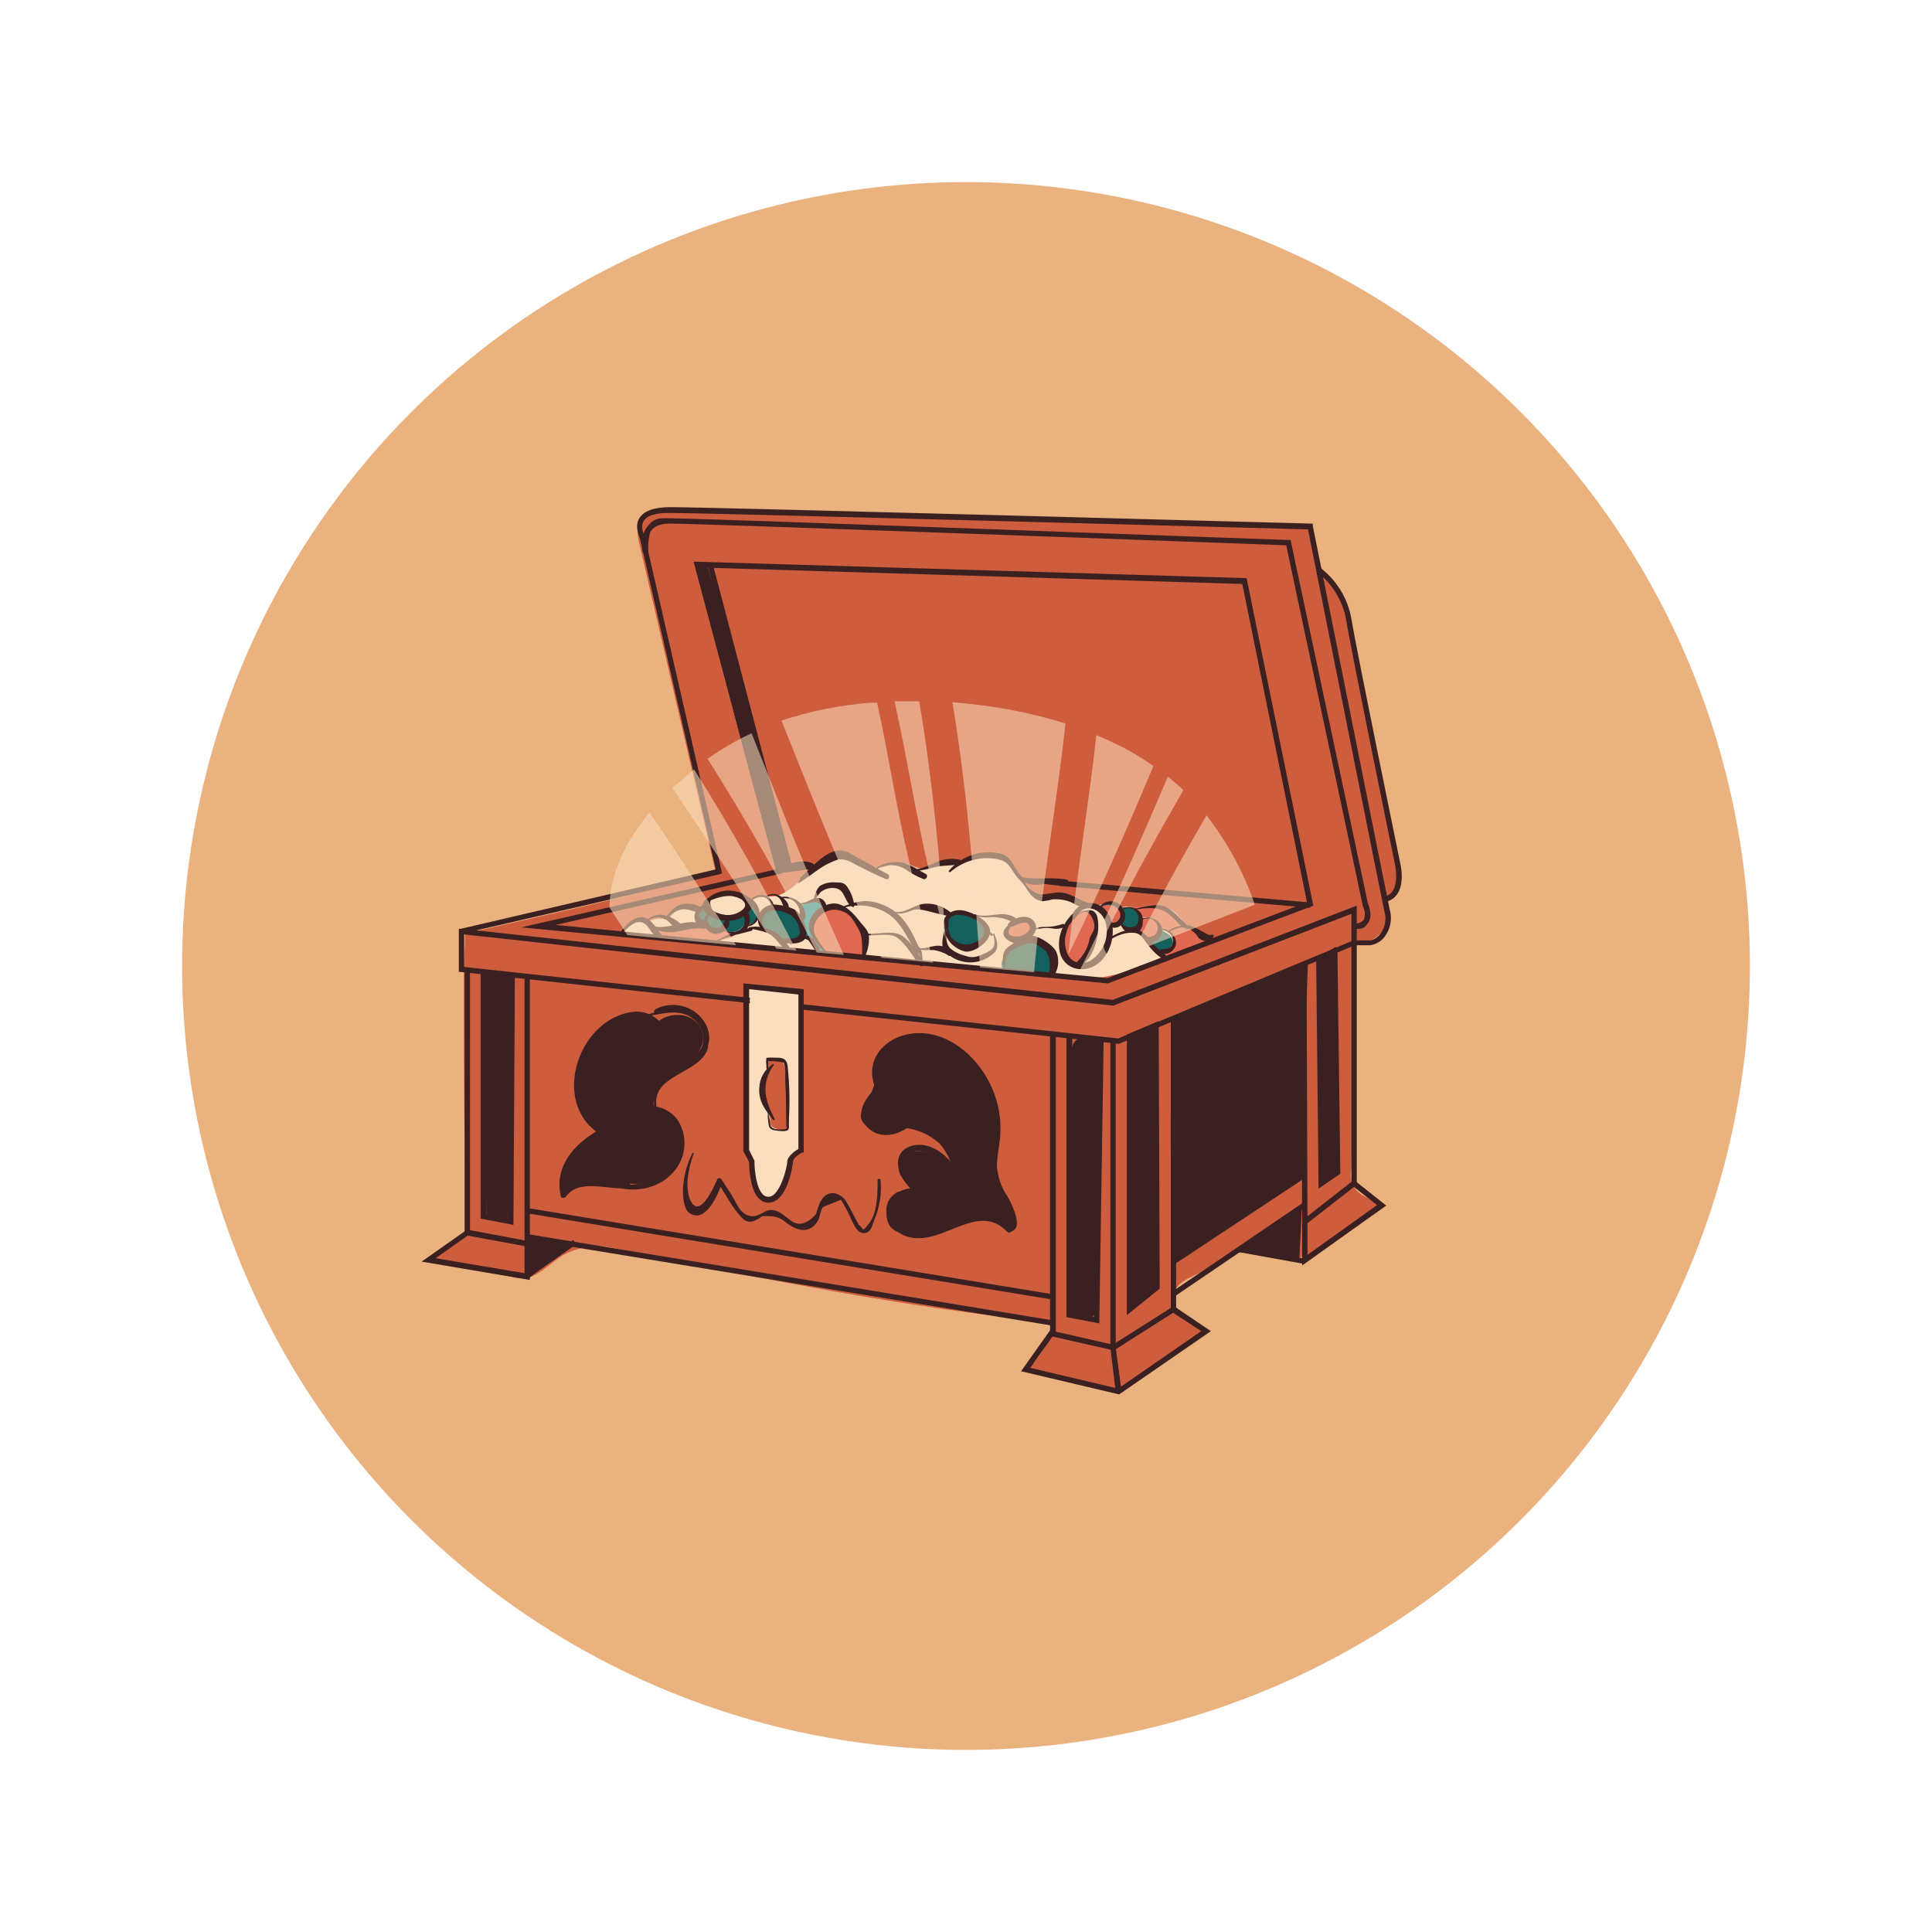
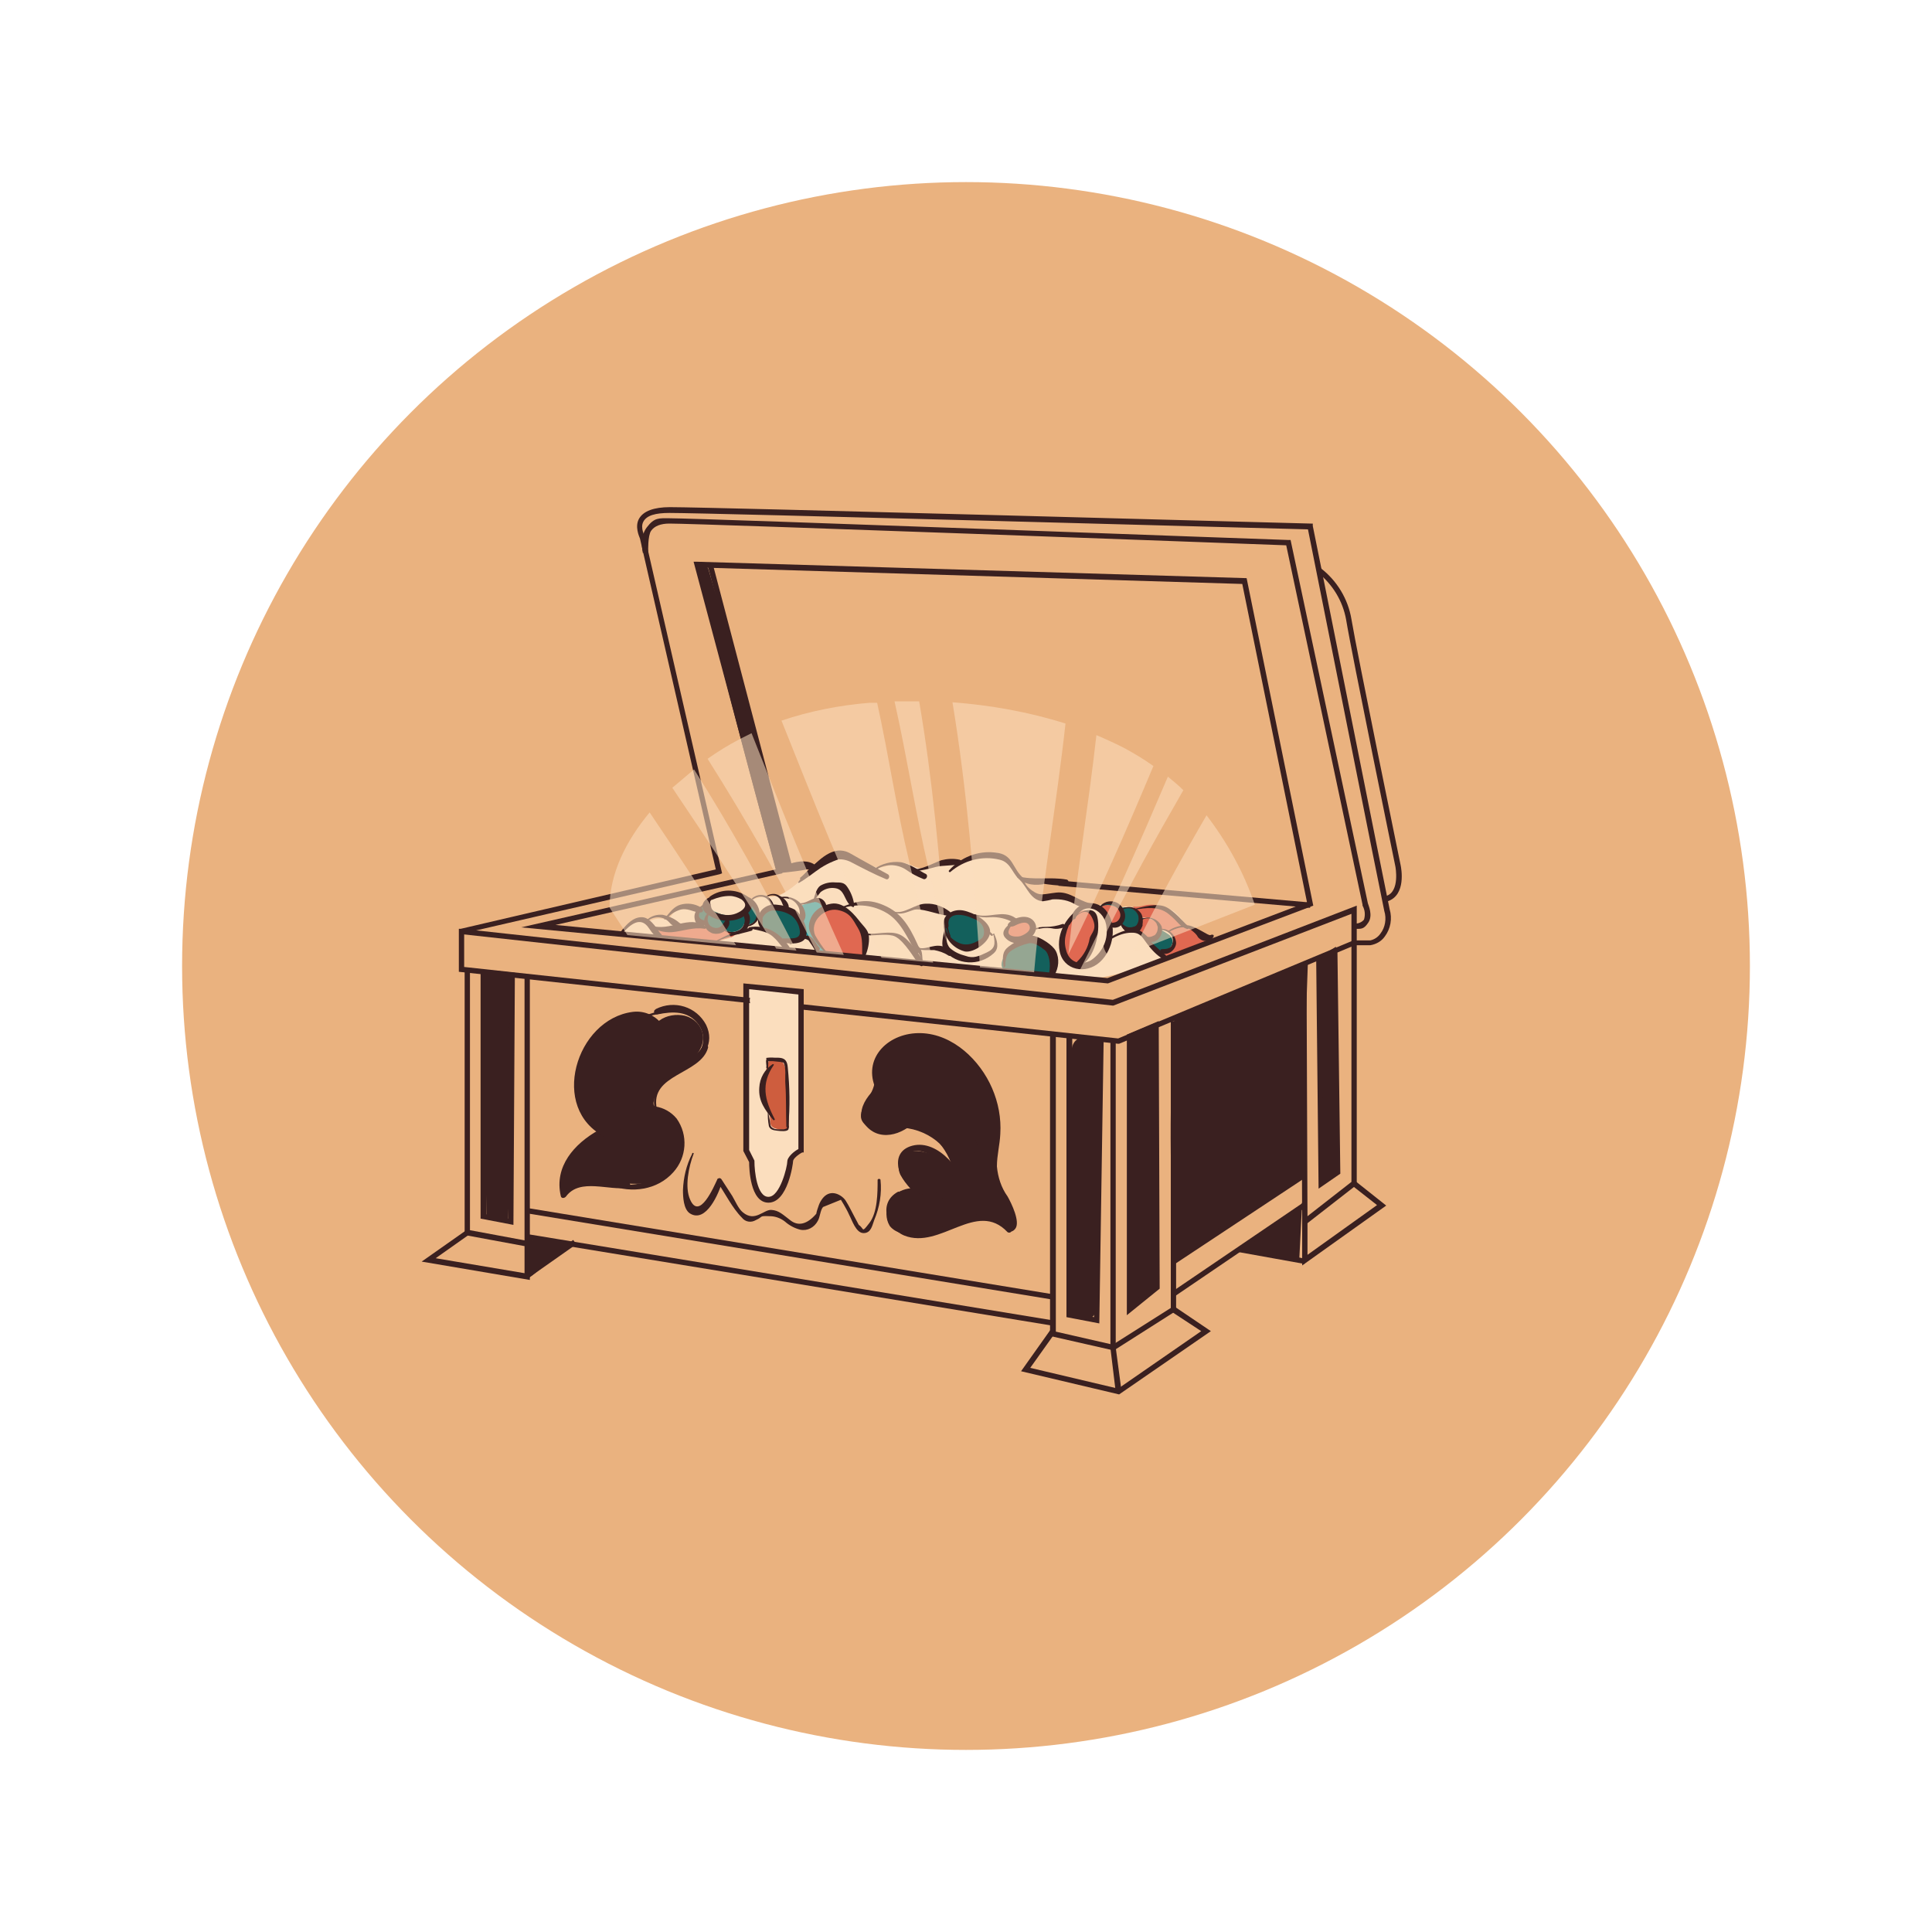
<svg xmlns="http://www.w3.org/2000/svg" id="Слой_1" x="0px" y="0px" viewBox="0 0 400 400" style="enable-background:new 0 0 400 400;" xml:space="preserve">
  <style type="text/css"> .st0{fill:#EAB27F;} .st1{fill:#CE5D3E;} .st2{fill:#3A2020;} .st3{fill:#FBDEBE;} .st4{fill:#E06851;} .st5{fill:#13605C;} .st6{fill:#0095A3;} .st7{opacity:0.56;fill:#FBDEBE;enable-background:new ;} </style>
  <title>КЛАД</title>
  <circle class="st0" cx="200" cy="200" r="162.3" />
-   <path class="st1" d="M217.9,273.8c-0.5,3.8-2.4,7.3-5.4,9.7c5.7,1.7,11.5,3,17.3,4c0.9,0.2,1.7,0.2,2.6,0c0.7-0.2,1.3-0.5,1.9-1 L249,276c-1.8-2.8-6.2-4.2-6-7.4s3.2-3.9,5.6-5.2s4.6-3.4,7.3-4s8.3,1.7,12.5,1.1c2.6-0.4,4.8-1.9,7-3.3s6.8-4.4,10.3-6.7 c-0.5-2.1-3.4-2.4-4.9-4.1s-1.1-3.1-1-4.7c0.3-15.5,0.2-31.2,0.5-46.7c2.3,0.5,4.7-0.5,6-2.4c1.3-1.9,1.2-4.4-0.1-6.2 c1.6-0.3,2.8-1.6,3.1-3.2c0.2-1.6,0.2-3.2-0.2-4.7c-3.3-17.4-6.9-34.7-10.6-52c-0.3-2.3-1.2-4.5-2.5-6.4c-1-1.2-2.3-2.1-3.1-3.4 s-0.8-5.8-2.7-7.9l-130-3.5c-3-0.1-6.8,0.3-7.9,3.1c-0.4,1.4-0.3,2.9,0.1,4.3l15.8,68c-17,4.8-34.7,8.6-51.9,12.6 c0,3-0.3,5.9-0.3,8.9v3.6c0,15.9,0.1,31.8,0.6,47.7c0.1,0.7-0.1,1.4-0.3,2.1c-0.4,0.5-0.9,0.9-1.5,1.2l-6.1,3.7l17.5,3.9 c1,0.3,2.1,0.3,3.1,0.2c2.6-0.8,5.1-3.4,7.4-4.8c3.2-1.7,6.9-2.2,10.4-1.4C157.3,264.7,187.2,270.7,217.9,273.8z" />
  <path class="st2" d="M116.5,245.7c0.1-2.4,0.9-4.6,2.2-6.6c1.4-1.9,3.1-3.5,5.1-4.8c-2.5-2.9-3.7-6.6-3.4-10.4 c0.1-3.9,1.8-7.7,4.6-10.4c2.6-2.5,6.7-4,9.8-2.2c0.3,0.2,0.6,0.3,0.9,0.4l0.8-0.4c1.5-1.1,3.5-1.4,5.3-1c1.9,0.5,3.3,1.9,3.7,3.8 c0.4,2-0.8,4-2.3,5.4s-3.3,2.4-4.8,3.7c-1.7,1.2-2.8,3-3.1,5.1c0,0.3,0,0.5,0.2,0.7c0.1,0.3,0.5,0.4,0.8,0.6 c4.1,1.9,5.8,6.7,3.9,10.8c-0.9,1.8-2.3,3.2-4.2,4c-3.3,1.3-7,0.4-10.5,0.4c-3.1,0-6.2,0.6-9.1,1.9l0.5-3.6" />
  <path class="st2" d="M179.9,233.4c1.4,0.8,3.1,0.3,4.7,0.1c6.1-0.6,11.8,3.1,13.5,9c-1.6-1.8-3.7-3.1-6-3.8c-2-0.6-4.4-0.7-5.6,1 c-0.6,1.1-0.6,2.4-0.1,3.5c0.6,1.1,1.3,2,2.1,2.9c-1.7,0.4-3.2,1.4-4.2,2.8c-1,1.5-1,3.4-0.1,4.9c1.3,1.7,3.8,1.9,5.9,1.7 c3.2-0.3,6.3-1.1,9.2-2.3c1.4-0.8,3.1-1.3,4.7-1.4c2.2,0,4.2,1.5,5.9,2.8c0.8-1.7,0.1-3.9-1-5.5c-1.2-1.5-2.2-3.2-3-5 c-0.6-1.8-0.4-4.4-0.1-6.6c0.4-3.3,0.3-6.6-0.3-9.9c-0.7-3.2-2.3-6.2-4.5-8.6c-1.7-1.9-3.8-3.2-6.2-3.9c-2.1-0.4-4.3-0.4-6.4,0.1 c-1.8,0.2-3.5,0.8-5,1.8c-3,2.4-1.5,5.5-2.7,8.5S176.3,231.3,179.9,233.4z" />
  <path class="st2" d="M160.7,180.1c-5.8-20.9-11.3-42-16.4-63.1c0.8-0.2,1.7,0,2.3,0.6c6.1,20.6,11.9,41.4,17.2,62.3L160.7,180.1z" />
  <path class="st2" d="M243.3,260.5c-1.2-16.4-1.2-32.9-0.2-49.4c9.3-3.5,18.7-8.1,27.7-12.3c-0.5,14.5-1.2,29.7-0.6,44.2" />
  <path class="st3" d="M163.9,178.9c1.8,0.3,3.6,0.2,5.4-0.1c1.6-0.5,3.1-1.4,4.8-1.5c1.5,0,3,0.4,4.3,1.1c1.1,0.7,2.3,1.1,3.6,1.2 c1.6,0,3.1-1.1,4.7-1s2.6,1.1,4,1.2s2.7-1,4.1-1.3c1-0.1,2-0.2,3-0.1c2.9-0.2,5.7-2.3,8.6-1.9c0.6,0.1,1.1,0.3,1.6,0.7 c0.3,0.4,0.6,0.8,0.8,1.3c1.3,2.6,3.1,4.9,5.3,6.8c0.3,0.3,0.6,0.6,1,0.7c0.5,0.1,0.9,0.2,1.4,0.1c1.8-0.2,3.6-0.1,5.4,0.3 c1.3,0.5,2.6,1.3,4,1.3s3-1,4.5-0.7c0.6,0.1,1.2,0.5,1.5,1c0.9-0.4,2-0.4,2.9-0.1l0.8,0.3c0.5,0,1.1,0,1.6-0.2 c2.3-0.6,5-0.4,6.6,1.4c0.6,0.6,1.1,1.2,1.5,1.9c0.6,0.6,1.4,1.2,2.2,1.5l3.7,1.9l-0.5-0.4l-13.8,5.4c-2.7,1.2-5.6,2.1-8.5,2.6 c-3,0.3-6,0.2-9-0.3c-20.9-2.1-41.8-4.3-62.8-6.3c-10-1-20-2-30-2.8c0.8,0.3,1.7,0.3,2.5-0.2c0.7-0.6,1.4-1.1,2.2-1.6 c0.9-0.5,2-0.6,3-0.1H134c1.3-0.9,3-1.1,4.5-0.4c0.4-1.4,1.6-2.4,3-2.4c0.8,0.2,1.5,0.2,2.3,0c0.4,0.3,1,0.2,1.4-0.1 c0.5-0.3,0.9-0.7,1.3-1.2c2.6-2.2,6.3-2.3,9-0.3c1.3-1.2,3.4-0.8,5.2-1.1s5-2.9,6.8-5.1c0.2-0.1,0.3-0.3,0.3-0.5 c0-0.3-0.4-0.4-0.7-0.5C166.1,179,165,178.8,163.9,178.9z" />
  <path class="st4" d="M235.5,188.5l0.6,1.3l0.3,0.2h0.4c0.7-0.1,1.4,0,2,0.2c0.6,0.3,1.1,0.9,1.2,1.6c0,0.2,0,0.3,0.1,0.5h0.5 c1.2,0.2,2.2,1.2,2.5,2.4c0,0.3,0,0.6-0.1,0.9c-0.3,0.6-0.9,0.9-1.5,1.1c-0.2,0.1-0.5,0.2-0.6,0.4c-0.2,0.2-0.2,0.5-0.1,0.7 c0.3,0.2,0.7,0.3,1,0.1l6.5-2.1c1-0.3,2-0.8,2.9-1.3c-1.5-0.2-2.9-0.9-4-1.9c-0.5-0.5-1-0.9-1.5-1.2l-1-0.4c-0.6-0.4-1.2-1-1.6-1.6 c-1.6-1.7-4-2.5-6.3-1.9c-0.7,0.2-1.5,0.3-2.2,0.2c0.4,0.7,0.9,1.3,1.5,1.8" />
  <path class="st4" d="M145.8,194.9l-8.4-0.9h-0.6c-0.6-0.3-0.7-1.1-1.1-1.6c1.5,0.5,3.1,0.5,4.6,0.1c1.5-0.4,3.1-0.7,4.7-0.8 c0.4,0,0.8,0.1,1.2,0.3l0.7,0.5c0.8,0.4,1.8,0.4,2.6,0.1h0.6l0.5,0.3c0.5,0.3,1.2,0.5,1.8,0.4c-0.7,1-2.3,1-3.5,1.5 c-0.4,0.3-0.8,0.5-1.3,0.6C146.8,195.3,146.7,195,145.8,194.9z" />
  <path class="st5" d="M198,195.4c0.6,0.3,1.2,0.4,1.8,0.5c0.5,0.1,1,0.2,1.5,0.1c0.8-0.3,1.5-0.8,2-1.4c0.5-0.4,0.8-1,0.9-1.6 c0.2-0.6,0-1.3-0.4-1.8c-1.3-1.9-5.1-3.1-7.1-1.6S196.1,194.5,198,195.4z" />
  <path class="st5" d="M157.6,189.6c0.3-0.8,1-1.4,1.8-1.7c1.2-0.4,2.6,0.2,3.8,0.8c0.7,0.3,1.3,0.8,1.8,1.3c0.5,0.6,0.9,1.2,1.2,1.9 c0.1,0.3,0.2,0.5,0.2,0.8c0,0.2-0.2,0.4-0.3,0.6c-1.2,1.5-3.3,1.9-5,0.9l-1.4-1.1c-0.5-0.4-1.1-0.4-1.6-0.8 C157.5,191.6,157.3,190.5,157.6,189.6z" />
  <path class="st5" d="M209.1,196.4c1.1-1.1,2.6-1.7,4.1-1.8c0.7,0,1.3,0,2,0.2c1.3,0.3,2.3,1.2,2.9,2.4c0.5,1.2,0.6,2.5,0.3,3.8 c-0.1,0.2-0.1,0.4-0.2,0.5l-0.5,0.2c-2.9,0.9-6,0.2-8.9-0.5S208.1,197.4,209.1,196.4z" />
  <path class="st5" d="M231.8,188.1c1.7-0.7,3.6,0.1,4.3,1.8c0,0,0,0,0,0c0,0.1,0,0.1,0.1,0.2c0.9-0.1,1.7,0.1,2.5,0.4 c0.8,0.3,1.3,1.1,1.4,1.9c0.7,0.3,1.3,0.7,1.9,1.1c0.6,0.4,0.9,1.2,0.7,1.9c-0.4,1.2-1.6,1.8-2.8,1.4c0,0,0,0,0,0l0,0 c-1.1-0.5-2-1.2-2.8-2.1c-0.7-1-1.7-1.7-2.8-2.1c-0.6-0.2-1.3-0.2-1.7-0.7s-0.2-0.4-0.4-0.5s-1.5,0.4-2.1,0 c-0.2-0.1-0.4-0.3-0.4-0.6c-0.4-0.8-2-3.1-1-3.8S231.3,187.3,231.8,188.1z" />
  <path class="st4" d="M178.5,198.2c0.8-1.8,0.9-3.9,0.2-5.8c-0.8-1.8-2.3-3.3-4.2-4c-0.7-0.2-1.4-0.4-2.1-0.3c-0.7,0-1.4,0.2-2.1,0.5 c-0.7,0.3-1.4,0.8-1.8,1.5c-0.6,1.1-0.7,2.5-0.1,3.7c0.6,1.2,1.3,2.3,2.3,3.2c0.9,1,2.4,0.8,3.7,1S177.3,198,178.5,198.2z" />
  <path class="st4" d="M208.3,193c0.1,0.5,0.4,0.9,0.9,1.1c0.5,0.2,0.9,0.3,1.4,0.3c0.6,0.1,1.3-0.1,1.9-0.3c0.6-0.4,1-0.8,1.4-1.4 l0.2-0.4c0-0.3-0.1-0.5-0.3-0.7c-0.8-0.8-1.9-1.1-3-0.9C209.8,190.8,208.3,192,208.3,193z" />
  <path class="st4" d="M240,192c-0.1-0.9-0.9-1.4-1.7-1.7s-1.3-0.4-1.8,0.1c-0.1,0.1-0.2,0.3-0.2,0.4c-0.7,1.7-0.6,2.7,1.2,3.7 S240.3,193.4,240,192z" />
  <path class="st4" d="M232.4,190.3c0.2-0.7-0.1-1.5-0.6-2c-0.5-0.5-1.3-0.8-2-0.9c-0.6-0.1-1.3,0-1.8,0.4l-0.3,0.3 c0,0.2,0.1,0.4,0.3,0.5l1.4,1.4c0.3,0.4,0.5,1.1,0.9,1.4C231.2,191.6,232.1,191.1,232.4,190.3z" />
  <path class="st4" d="M219.9,195c-0.1,1.1,0.2,2.2,0.7,3.2c0.7,0.9,1.9,1.3,3,0.9c0.5-0.4,0.9-0.9,1.2-1.5c0.9-1.6,1.6-3.4,1.9-5.3 c0.3-0.7,0.3-1.6,0-2.3c-0.2-0.7-0.8-1.3-1.5-1.5C222.2,188,220.1,192.7,219.9,195z" />
  <path class="st6" d="M170.6,187.2c-0.1-0.5-0.6-0.7-1.1-0.8c-0.5,0-1,0.1-1.4,0.3l-2.1,0.7c0.3,0.7,0.4,1.4,0.4,2.2 c-0.1,0.4-0.2,0.9-0.2,1.3c0,0.5,0.1,1.1,0.3,1.6c0.1,0.5,0.4,1,0.7,1.4c0.4,0.4,1,0.6,1.3,1.1s0.5,2,2.3,2c-0.8-1.7-3-2.6-3.1-4.6 c0-1,0.4-1.9,1-2.7C169.3,189,171.1,188.4,170.6,187.2z" />
  <path class="st5" d="M144.5,190c0,0.4,0.2,0.7,0.5,1c0.3,0.3,0.8,0.4,1.1,0.1c0.4,1.2,1.8,1.8,3,1.4c0.2-0.1,0.4-0.2,0.5-0.3 c0.7,0.6,1.6,0.9,2.5,0.7c0.9-0.2,1.7-0.8,2-1.7c0.4,0.2,0.9,0.2,1.3,0.1c0.9-0.3,1.5-1.2,1.5-2.1c0.1-0.9-0.3-1.9-1-2.5 c-0.7,1.3-1.9,2.2-3.3,2.6c-1.4,0.4-3,0.2-4.3-0.4c-0.9-0.4-1.6-1.2-1.9-2.1C145.6,187.9,144.2,188.3,144.5,190z" />
  <path class="st3" d="M154.4,236.2c0,0.8,0,1.5,0.2,2.3c0.2,0.6,0.4,1.2,0.7,1.7c0.6,1.5,0.9,3,0.9,4.6c0,0.8,0.2,1.5,0.6,2.2 c1,1,2.7,1.1,3.8,0.2c1-0.9,1.7-2.2,2-3.5c0.3-1.4,0.8-2.7,1.5-3.9c0.5-0.5,0.9-1,1.2-1.6c0.5-1.1,0.8-2.4,0.7-3.6 c0.1-9.4,0-18.9-0.3-28.3c0-0.2-0.1-0.5-0.2-0.7c-0.2-0.3-0.6-0.3-0.9-0.4c-2.7-0.2-6-1.1-8.7-0.7s-1.4,2.3-1.3,3.9 c0.3,6,0.2,12,0.1,18L154.4,236.2z" />
  <path class="st1" d="M159.4,231.1c0.1,0.6-0.1,1.4,0.3,2s1.9,0.9,3,0.7l0.5-0.2c0.1-0.1,0.1-0.2,0.1-0.4c0.1-3.9-0.2-7.8-0.7-11.6 c0-0.7-0.2-1.3-0.7-1.8c-1-0.9-2.6-0.8-3,0.5s-0.3,2.1-0.6,3.2c-0.4,1-0.6,2.1-0.4,3.2C158.1,228.3,159.1,229.5,159.4,231.1z" />
  <path class="st2" d="M221.5,230.4c-0.5,13.5-0.1,27.1,0.2,40.7c0,0.3,0,0.6,0.2,0.9c0.2,0.3,0.5,0.4,0.8,0.5c1.3,0.6,3,0.9,3.8-0.2 c0.3-0.5,0.4-1.1,0.4-1.7l1.2-49.8c0.2-2,0.1-3.9-0.1-5.9c-3.2-0.5-6-0.7-6.2,3S221.7,226.2,221.5,230.4z" />
  <path class="st2" d="M233.8,214.9c-0.4,18.6-0.2,37.3,0.6,55.9c2.1-1.2,4.3-2.6,5.1-4.9c0.3-1.1,0.5-2.3,0.4-3.4l-0.3-23l-0.3-27.2" />
  <path class="st2" d="M273.4,198c-1,15.7,0.7,29.4,0.5,47.2l2.2-2c0.3-0.2,0.5-0.4,0.7-0.7c0.2-0.4,0.2-0.9,0.2-1.3 c-0.2-15.1-0.3-30.1-0.4-45.2" />
  <path class="st2" d="M99.9,201.4l0.8,49.7c0,0.3,0,0.6,0.2,0.8c0.1,0.2,0.4,0.3,0.6,0.4c1.2,0.3,2.5,0.4,3.7,0.4 c0.6-16.9,0.8-33.8,0.5-50.7" />
  <path class="st2" d="M258.9,259.2c0.9,0.3,1.9,0.5,2.9,0.6l7.2,1l0.6-12c-0.1,1.7-4.7,4.1-6,4.9s-5.4,2.7-6.4,4.8L258.9,259.2z" />
  <path class="st2" d="M287.7,188.2c-0.5-2.2-15.7-78.6-15.9-79.3v-0.5h-0.4c-1.2,0-123.7-3.4-132.7-3.4c-3.3,0-5.5,0.8-6.4,2.4 s0,3.6,0.2,4.1l15.7,68.5l-52.8,12.3H95v8.9l60.3,6.5c-0.1-0.4-0.1-0.7,0-1.1l-59.2-6.4v-7L149,181l0.5-0.2l-16-69.7l0,0 c0-0.1-1-1.8-0.3-3.1s2.5-1.8,5.4-1.8c8.7,0,124,3.2,132.2,3.4c1.4,6.9,15.3,76.8,15.8,79c0.5,1.6,0.2,3.4-0.8,4.7 c-0.5,0.7-1.2,1.2-2.1,1.4h-3.5L231.5,215l-65.5-7.1c0,0.4-0.1,0.7-0.2,1.1l65.7,7.1h0.2l48.8-20.4h3.2c1.2-0.2,2.3-0.8,3-1.8 C287.9,192.3,288.3,190.2,287.7,188.2z" />
  <path class="st2" d="M287.3,186.6l-0.3-1.1c2.9-0.9,1.9-6.1,1.9-6.1s-9.1-44.3-10.2-51.1c-0.7-3.9-2.8-7.3-5.9-9.8l0.6-0.9 c3.4,2.6,5.7,6.4,6.4,10.6c1.1,6.7,10.1,50.5,10.2,51S291.2,185.3,287.3,186.6z" />
  <path class="st2" d="M280.3,192.3v-1.1c0.8,0.1,1.6-0.2,2.1-0.8c0.3-1,0.2-2-0.3-2.9v-0.2l-15.8-74.4c-8.1-0.3-121.1-4.5-127.7-4.5 c-1.8,0-3.1,0.5-3.8,1.5s-0.6,4.3-0.6,4.3l-1.1,0.3c0-0.1-0.8-3.2,0.8-5.3s2.5-1.9,4.7-1.9c6.8,0,126.9,4.5,128.2,4.5h0.4l16,75.2 c0.1,0.4,1.1,2.5,0.1,4S281.8,192.3,280.3,192.3z" />
  <rect x="154.7" y="116" transform="matrix(0.967 -0.254 0.254 0.967 -32.532 44.245)" class="st2" width="1.1" height="64.4" />
  <path class="st2" d="M229.4,203.6h-0.1L107.9,192l52.7-12l-17-63.7h0.7l113.8,3.4l13.8,67.8L229.4,203.6z M115,191.5l114.3,11 l41.3-15.7l-13.4-65.9l-112.1-3.4l16.9,63.3L115,191.5z" />
  <polygon class="st2" points="109.7,258.2 96.2,255.7 96.2,201.1 97.3,201.1 97.3,254.7 108.6,256.8 108.6,202.3 109.7,202.3 " />
  <path class="st2" d="M106.3,253.6l-6.8-1.3v-51.6l7.1,0.7L106.3,253.6z M100.7,251.4l4.5,0.9l0.3-49.9l-4.8-0.5V251.4z" />
  <polygon class="st2" points="230.6,279.6 217.4,276.6 217.4,214.1 218.6,214.1 218.6,275.7 230.4,278.4 242.4,270.8 242.4,211.4 243.5,211.4 243.5,271.4 " />
  <polygon class="st2" points="231,288.2 229.9,279.1 229.9,215.5 231,215.5 231,279 232.2,288 " />
  <polygon class="st2" points="269.6,254.1 269.4,199.5 270.5,199.5 270.7,251.8 279.8,244.7 279.8,189.2 230.5,208.2 230.4,208.2 95.5,193.4 95.6,192.3 230.4,207 280.9,187.5 280.9,245.3 " />
  <rect x="163" y="209.8" transform="matrix(0.162 -0.987 0.987 0.162 -124.273 383.518)" class="st2" width="1.1" height="110.3" />
  <rect x="163" y="204.4" transform="matrix(0.162 -0.987 0.987 0.162 -118.984 378.986)" class="st2" width="1.1" height="110.3" />
  <rect x="240" y="258.2" transform="matrix(0.827 -0.562 0.562 0.827 -101.097 188.902)" class="st2" width="32.9" height="1.1" />
  <rect x="240.2" y="251.7" transform="matrix(0.834 -0.552 0.552 0.834 -96.617 183.447)" class="st2" width="32.6" height="1.1" />
  <polygon class="st2" points="109.7,265 87.3,261.2 96.4,254.8 97,255.7 90.2,260.5 108.6,263.6 108.6,257.5 109.7,257.5 " />
  <rect x="108.2" y="260.1" transform="matrix(0.818 -0.575 0.575 0.818 -129.12 113.013)" class="st2" width="11.9" height="1.1" />
  <polygon class="st2" points="231.7,288.7 211.4,283.9 217.5,275.3 218.5,275.9 213.3,283.2 231.5,287.5 248.7,275.6 242.6,271.6 243.3,270.6 250.7,275.6 " />
  <polygon class="st2" points="269.6,262 269.6,252.9 270.7,252.9 270.7,259.8 285.1,249.5 280,245.5 280.7,244.6 287,249.6 " />
  <rect x="262.9" y="253" transform="matrix(0.177 -0.984 0.984 0.177 -38.977 473.156)" class="st2" width="1.1" height="13.8" />
  <path class="st2" d="M159.1,249c-3.8,0-4-7.1-4-8.4l-1.2-2.3v-34.7l12.5,1.2v33.8h-0.3c-0.8,0.4-1.9,1.3-1.9,1.8 S163.1,249,159.1,249z M155.1,238.1l1.1,2.2v0.2c0,1.9,0.5,7.3,2.9,7.3s3.9-6.3,3.9-7.3s1.5-2.2,2.3-2.6v-32l-10.2-1.1V238.1z" />
  <path class="st2" d="M158.7,219.3c1.2,0.1,2.4,0.3,3.5,0.7c0.6,0.7,0.3,3.5,0.4,4.4c0.2,2.9,0.1,5.9,0.2,8.8c0,0.3,0.3,0.2,0.4,0 c0.4-4.1,0.3-8.1-0.1-12.2c-0.2-2.6-1.9-1.9-4.3-2C158.6,219,158.6,219.2,158.7,219.3L158.7,219.3z" />
  <path class="st2" d="M158.9,219.2c-0.2,0.7-0.3,1.4-0.1,2.1h0.2c0.1-0.7,0-1.4,0.1-2.1H158.9z" />
  <path class="st2" d="M159,220.8c0-0.4,0-0.7,0.1-1.1h0.9l1.9,0.2c0.1,0,0.2,0,0.3-0.1c0-0.1,0-0.2-0.1-0.3c0,0-0.1,0-0.1,0l0,0 c-0.9-0.4-1.9-0.6-2.9-0.5c-0.8,0.2-0.4,1.2-0.4,1.8c-0.1,0.1-0.1,0.2,0,0.3c0,0,0,0,0,0c0.1,0.1,0.2,0,0.3,0 C159,221,159,220.9,159,220.8L159,220.8z" />
  <path class="st2" d="M160,220.3c-1.7,1.1-2.7,2.9-2.8,4.9c-0.2,2.8,1.2,4.6,2.9,6.7c0.2,0.1,0.4-0.1,0.3-0.2 c-2.1-4-2.9-7.3-0.2-11.2C160.3,220.4,160.1,220.3,160,220.3z" />
  <path class="st2" d="M159,230c-0.1,1.1,0,2.1,0.2,3.2c0.3,0.7,0.9,0.8,1.7,0.9s1.9,0.2,2.3-0.2c0.1-0.3,0.2-0.6,0.1-0.9 c0-0.7,0-1.4-0.1-2.1c0-0.2-0.2-0.2-0.2,0c-0.1,0.8-0.1,1.5,0,2.3c-0.1,0.5-0.2,0.5-0.7,0.6h-1.1c-0.4,0-0.8,0-1.1-0.2 c-0.7-0.3-0.6-0.9-0.7-1.5L159,230L159,230z" />
  <polygon class="st2" points="227.6,274 220.8,272.7 220.8,214.4 222,214.4 222,271.8 226.5,272.7 227.4,215.1 228.5,215.2 " />
  <path class="st2" d="M233.3,272.3v-58.1l6.6-2.8l0.2,55.4L233.3,272.3z M234.4,215v54.9l4.6-3.6l-0.2-53.2L234.4,215z" />
  <polygon class="st2" points="273,246.1 272.5,198.2 273.6,198.2 274.1,244 276.4,242.4 275.8,196.8 276.9,196.8 277.5,243 " />
  <rect x="244.8" y="158.9" transform="matrix(8.715574e-02 -0.996 0.996 8.715574e-02 39.544 413.367)" class="st2" width="1.1" height="52.3" />
  <path class="st2" d="M196.8,180.5c2.8-2.4,6.6-3.4,10.2-2.5c2.5,0.6,2.6,3.3,4.6,4.5c0.3,0.2,0.8-0.3,0.4-0.6c-2.5-2-2.1-5.1-6-5.4 c-3.6-0.4-7.1,1-9.5,3.7c-0.1,0.1-0.1,0.2,0,0.3S196.7,180.6,196.8,180.5z" />
  <path class="st2" d="M210.7,181.7c3.2,1,6.5,1.6,9.9,1.7c0.7,0,0.9-1.2,0.2-1.3c-3.3-0.6-6.9,0.2-10.1-0.7 C210.6,181.3,210.5,181.6,210.7,181.7L210.7,181.7z" />
  <path class="st2" d="M210.3,181c1.2,2,3.3,2.4,5.5,2.1c0.2,0,0.4-0.2,0.4-0.4c0-0.2-0.2-0.4-0.4-0.4c-1.8-0.1-4.1,0.2-5.4-1.4 C210.4,180.8,210.2,180.9,210.3,181L210.3,181z" />
  <path class="st2" d="M160.6,180.9c0.8-0.5,1.8-0.8,2.7-1c0.8-0.1,1.6-0.3,2.3-0.7c0.3-0.1,0.3-0.6,0-0.6c-1.8,0.5-3.5,1.1-5.2,1.9 C159,181.2,160.4,181,160.6,180.9L160.6,180.9z" />
  <path class="st2" d="M158.6,181.3c3-0.7,6.8-1.9,9.8-1.1c0.7,0.2,1-0.7,0.4-1.1c-2.9-2.1-7.6,0.7-10.3,1.9 C158.3,181.1,158.4,181.4,158.6,181.3L158.6,181.3z" />
  <path class="st2" d="M166,182c3-2.4,6.6-5.5,10.4-3.4c2.3,1.2,4.6,2.4,7,3.4c0.6,0.3,1-0.7,0.4-1s-3.8-2.1-5.8-3.2s-2.5-1.6-3.9-1.7 c-3.3-0.2-6.2,3.9-8.4,5.6c-0.1,0.1-0.1,0.2,0,0.3S165.9,182.1,166,182L166,182L166,182z" />
  <path class="st2" d="M181.2,180.2c1.9-1.4,4.4-1.4,6.3-0.2c1.1,0.8,2.4,1.5,3.7,2c0.6,0.2,1.1-0.8,0.4-1.1s-3.4-2.2-5.2-2.4 c-1.9-0.2-3.8,0.3-5.4,1.4C180.9,180.1,181,180.4,181.2,180.2z" />
  <path class="st2" d="M189.4,180.4c1.5-0.2,2.9-0.5,4.3-0.9c1.6-0.4,3.4-0.2,4.9-0.6s0.4-0.7,0.1-0.9c-1.3-0.3-2.6-0.2-3.8,0.1 c-1.2,0.4-3.5,1.7-5.5,1.9C189.1,180.1,189.1,180.5,189.4,180.4z" />
  <path class="st2" d="M143.3,238.9c-1.2,2.3-1.8,4.9-1.9,7.5c0,1.4,0.1,3.9,1.4,4.8c3.4,2.2,6.1-4.3,6.7-6.5h-1 c1.6,2.3,3.1,5.4,5.1,7.4c0.7,0.9,1.9,1.1,2.9,0.5c1.6-0.7,0.5-0.9,2.9-0.8c1.1,0,2.2,0.4,3.1,1.1c0.9,0.8,2,1.4,3.2,1.7 c1.5,0.3,2.9-0.5,3.6-1.8c0.5-0.8,0.5-2.2,1.1-2.9l3.7-1.5l0.6,1c0.4,0.7,0.8,1.4,1.1,2.1c0.6,1.1,1.4,3.8,3,3.8s1.8-1.7,2.2-2.7 c1.1-2.6,1.6-5.5,1.3-8.3c0-0.3-0.6-0.3-0.6,0c0,2.6,0,6.7-1.7,8.9s-1,1.2-2.2,0.4l-0.9-1.7c-0.6-1.1-1.1-2.2-1.8-3.3 s-3-2.6-4.7-0.6c-0.4,0.5-0.7,1-0.9,1.6c-0.2,0.6-0.4,1.1-0.5,1.7c-1.9,2.2-3.7,2.6-5.3,1.4s-2.4-2.1-4-2.2s-3.4,2.6-5.9,0.5 c-0.9-0.7-1.6-2.4-2.2-3.4l-2.2-3.4c-0.1-0.2-0.4-0.4-0.7-0.2c0,0,0,0,0,0c-0.1,0-0.2,0.1-0.2,0.2c-0.7,1.5-3.7,8.5-5.6,4.2 c-1.2-2.6-0.3-6.9,0.7-9.5c0.1-0.2-0.2-0.3-0.3-0.1L143.3,238.9z" />
  <path class="st2" d="M186,246.7c-4.2,2.2-2.6,7.5,1.2,9.1c7.5,3,15-7.5,21.4-0.7c0.3,0.2,0.7,0.1,0.8-0.2c0.1-0.1,0.1-0.3,0.1-0.4 c-2.1-3.8-6.3-3.6-9.8-2.3s-5.6,2.7-8.7,2.9c-1.9,0.2-3.7-0.4-5.2-1.6c-2-1.8-2.4-5,0.3-6.5C186.2,246.9,186.2,246.8,186,246.7 L186,246.7L186,246.7z" />
  <path class="st2" d="M184,250.2c0.4-3.2,4.9-3.8,7.3-2.9s2.6,1.1,4.2,0.8s0.3-0.9-0.1-0.9c-3.1,0-5.4-2-8.5-0.8 c-1.6,0.6-3.2,1.9-3.2,3.8C183.8,250.4,184,250.4,184,250.2L184,250.2z" />
  <path class="st2" d="M207.2,253.3c0.7,1.1,1.9,2.5,3,1.1s-0.8-5.3-1.6-6.7c-1.3-1.8-2-4-2.2-6.2c0-2.3,0.6-4.5,0.7-6.7 c0.2-3.3-0.4-6.5-1.7-9.5c-2.5-5.8-8.1-11.2-14.7-11.4s-11.9,4.9-9.6,11c0.2,0.7,1.2,0.5,1-0.2c-1.4-7.3,5.9-11.1,12.1-9 c5.3,2.1,9.3,6.5,10.9,12c1.5,4.9-0.1,9.3,0.2,14.2c0.1,1.7,0.7,3.4,1.5,4.9c0.5,0.9,1.2,1.8,1.7,2.8c0.4,0.6,0.7,1.3,0.9,2 c0.8,1.7,0.2,2.2-1.9,1.6C207.4,253,207.1,253.2,207.2,253.3L207.2,253.3z" />
  <path class="st2" d="M184,223.4c-3,1.5-7.8,6.3-4.6,9.8s8.4,1.3,10.7-1.8c0.5-0.7-0.5-1.3-1.1-0.8s-6.5,4.7-8.7,1.2s1.9-6.5,3.8-8.2 C184.2,223.5,184.1,223.3,184,223.4L184,223.4z" />
  <path class="st2" d="M187.8,233.2c5.8,0.7,8.7,5.1,10,10.4c0,0.3,0.3,0.5,0.6,0.4s0.5-0.3,0.4-0.6c0-6-5.5-10.1-11-10.6 C187.7,233,187.7,233.1,187.8,233.2L187.8,233.2L187.8,233.2z" />
  <path class="st2" d="M190.6,246.5c-1.2-0.3-2.2-1.1-2.8-2.1c-0.5-0.6-0.9-1.3-1.1-2l1.3-3.4c1.9-1.8,5.2,0.2,6.8,1.5 s3.3,4.5,4.5,7.3c0.2,0.5,1.1,0.2,1-0.3c-0.6-4.8-6-11.7-11.4-10.3s-2.6,8.4,1.6,9.6C190.7,246.9,190.7,246.6,190.6,246.5 L190.6,246.5z" />
  <path class="st2" d="M179.8,229.2c2-6.4,9.6-6.6,14.2-3.2s6.2,8.8,8,13.8c0.2,0.7,1.2,0.4,1-0.2c-1.8-6.4-4.6-13.7-11.2-16.4 c-4.9-2-11.2,0.3-12.2,5.9C179.6,229.3,179.8,229.3,179.8,229.2L179.8,229.2z" />
  <path class="st2" d="M142.2,220.6c3.6-1.4,5.8-4.6,4-8.4c-2-3.8-6.6-5.2-10.4-3.3l-0.1,0.1c-0.6,0.3-0.2,1.2,0.5,1 c3-0.6,6.3-0.8,8.4,2.1s0.7,6.7-2.5,8.2C141.9,220.4,142.1,220.6,142.2,220.6L142.2,220.6z" />
  <path class="st2" d="M127.8,218.2c2.3,3.6,8.2,3.7,10-0.5s-2.1-8.8-6.8-8.2c-11.8,1.5-17.4,20.1-5.7,25.9c0.6,0.2,1.4-0.6,0.8-1.1 c-6.4-5-7.6-13.7-1.5-19.6c2.7-2.7,9.7-6.2,11.7-0.9s-4.9,7.5-8.3,4.2L127.8,218.2L127.8,218.2z" />
  <path class="st2" d="M133.7,210.5l3.2-0.7c0.1-0.1,0.1-0.3,0-0.4c0,0,0,0,0,0c0,0-0.1-0.1-0.1-0.1c-1.1,0.2-2.1,0.6-3.2,0.9 S133.5,210.6,133.7,210.5z" />
  <path class="st2" d="M126.3,245.4c4.5,1.7,9.8,1,13.1-2.7c2.8-3.1,3.1-7.7,0.7-11.1c-2.3-2.8-6.3-3.4-9.4-1.5 c-2.7,1.9-3.5,6.8,0.5,7.5c0.3,0.1,0.6-0.1,0.6-0.4c0.1-0.3-0.1-0.6-0.3-0.6l0,0c-1.8-2.6-1.8-4.4,0.2-5.5c0.8-0.4,1.6-0.6,2.4-0.7 c1.1,0,2.2,0.2,3.2,0.8c2.5,1.4,3.5,4.7,2.8,7.4c-1.5,6.1-8.4,7.3-13.7,6.5C126.2,245.1,126.1,245.3,126.3,245.4z" />
  <path class="st2" d="M123.9,234c-5,2.8-9.2,7.5-7.8,13.6c0.1,0.6,0.8,0.5,1.1,0.1c2.9-3.9,8.9-1.1,12.9-1.8c0.6-0.1,0.5-1.2-0.2-1.2 c-4.6,0.4-10.6-2.2-13.8,2.4h1.2c-1.4-5.5,2.5-10,6.8-12.9C124.3,234.1,124.1,233.7,123.9,234L123.9,234z" />
  <path class="st2" d="M136,229.6c-1.6-7.3,9.1-7.1,10.6-12.7c0.1-0.6-0.8-1.1-1.1-0.4c-1.5,3.1-5.9,4.1-8.1,6.6 c-1.7,1.7-2.4,4.2-1.8,6.6C135.7,230,136,229.9,136,229.6L136,229.6z" />
  <path class="st2" d="M160,181c2.5-0.5,5.3-0.5,7.9-1.2c0.2-0.1,0.3-0.4,0.2-0.5c0-0.1-0.1-0.1-0.2-0.2c-2.7-0.4-5.6,0.6-8.1,1.7 C159.7,180.8,159.8,181.1,160,181L160,181z" />
  <path class="st2" d="M165.4,182.8c1.6-0.9,3-2.1,4.5-3.1c1.7-1.1,3.5-1.8,5.4-2.3c0.5-0.2,0.4-0.9-0.2-1c-3.7-0.3-7.9,3.3-9.8,6.2 C165.2,182.7,165.3,182.8,165.4,182.8L165.4,182.8z" />
  <path class="st2" d="M224.4,187.5c-3.4,1.8-5.8,5.6-5,9.5s5.4,4.8,8.3,2.2s3.7-7.9,1.2-10.8c-1.5-1.7-4.1-1.9-5.8-0.5 c-0.6,0.5-1,1.1-1.2,1.8c-0.1,0.2,0,0.5,0.2,0.6c0.2,0.1,0.5,0,0.6-0.2c0,0,0-0.1,0-0.1c1.9-3.7,6.2-1.6,6.4,2.1 c0.3,2.7-1,5.2-3.2,6.7c-2.1,1.2-4.6,0.5-5.2-2.2c-0.3-1.1-0.3-2.1,0-3.2c0.5-2.3,1.9-4.3,3.9-5.6 C224.7,187.7,224.6,187.4,224.4,187.5z" />
  <path class="st2" d="M221.5,191.4c0.6-1.1,3.1-4.2,4.5-1.6s-0.1,3.3-0.4,4.5c-0.3,1.8-1.2,3.5-2.6,4.8c-0.4,0.4,0,1.1,0.5,0.9 c3.1-1.3,4.4-7.1,3.7-10.1s-4.8-0.9-6,1.4C221.1,191.4,221.4,191.6,221.5,191.4L221.5,191.4z" />
  <path class="st2" d="M230.3,194.3c1.2-0.7,2.6-1.2,4-1.2c1.9,0,2.2,1,3.2,2.3c0.9,1.2,1.9,2.3,3.2,3.1c0.5,0.2,1-0.4,0.6-0.8 c-1.1-0.9-2.2-1.8-3.1-2.9c-0.5-0.8-1.2-1.5-2-2c-2-1-4.4,0.2-6.1,1.1c-0.1,0.1-0.2,0.2-0.1,0.3 C230.1,194.3,230.2,194.4,230.3,194.3L230.3,194.3L230.3,194.3z" />
  <path class="st2" d="M228.1,187.8c1-1.1,2.9-0.5,3.5,0.6c0.4,0.6,0.5,1.3,0.1,1.9c-0.4,0.7-1,0.7-1.7,0.8s-0.4,0.6-0.1,0.8 c0.9,0.4,2,0.1,2.5-0.7c0.7-0.8,0.7-2,0.2-2.9c-0.7-1.5-2.4-2.1-3.9-1.4c-0.4,0.2-0.7,0.4-0.9,0.7 C227.7,187.7,227.9,187.9,228.1,187.8L228.1,187.8z" />
  <path class="st2" d="M232.5,188.3c1.1-0.6,2.4-0.2,3,0.9c0,0,0,0,0,0c0.1,0.2,0.2,0.4,0.2,0.6c0.1,0.6,0,1.1-0.3,1.6 c-0.2,0.4-0.6,0.6-0.7,1.1c0,0.2,0.1,0.4,0.3,0.5c1.7,0.2,1.9-2.7,1.3-3.8c-0.8-1.3-2.5-1.8-3.9-1.1 C232.2,188.2,232.3,188.4,232.5,188.3L232.5,188.3z" />
  <path class="st2" d="M232,191.2c0.2,0.7,0.6,1.3,1.2,1.7c0.5,0.2,1.1,0,1-0.6s-0.4-0.2-0.5,0s-0.7-0.1-0.8-0.2 c-0.3-0.2-0.5-0.5-0.6-0.9C232.2,191,232,191.1,232,191.2L232,191.2z" />
  <path class="st2" d="M236.5,190.4c1.1-0.6,2.4-0.2,3,0.9c0,0,0,0,0,0.1c0.1,0.2,0.2,0.4,0.2,0.7c0,0.6-0.2,1.1-0.6,1.5 c-0.4,0.2-0.9,0.4-1.3,0.5c-0.2,0.2-0.3,0.5-0.1,0.7c0,0,0.1,0.1,0.1,0.1c0.8,0.3,1.7,0,2.2-0.7c0.6-0.7,0.7-1.6,0.5-2.4 c-0.7-1.5-2.4-2.2-3.9-1.6l-0.2,0.1C236.3,190.3,236.4,190.5,236.5,190.4L236.5,190.4z" />
  <path class="st2" d="M240.5,192.5c1.3,0.2,2.5,1.1,2.3,2.5s-1.1,1.5-2.2,1.5c-0.2,0-0.4,0.1-0.4,0.4c0,0.2,0.1,0.4,0.3,0.4 c1.3,0.7,3-0.7,3-2.1c-0.1-1.6-1.4-2.9-3-2.9C240.4,192.3,240.4,192.5,240.5,192.5z" />
  <path class="st2" d="M231.9,191c0.2,1,0.9,1.7,1.9,2c1,0.2,2-0.2,2.6-1.1c0.2-0.2,0.2-0.4,0-0.6s-0.4-0.2-0.6,0l0,0 c-0.5,0.4-1.2,0.7-1.9,0.7c-0.7,0-1.4-0.5-1.8-1.1C232,190.8,231.8,190.9,231.9,191L231.9,191z" />
  <path class="st2" d="M236.8,193.8c0.5,0.4,1.2,0.6,1.9,0.4c0.1,0,0.1-0.2,0-0.2c-0.6,0.1-1.3,0-1.8-0.4 C236.8,193.6,236.7,193.7,236.8,193.8L236.8,193.8z" />
  <path class="st2" d="M241.9,193c1.5-0.8,3.3-1.6,4.8-0.4s1,1.2,1.6,1.7c0.8,0.7,1.9,0.7,2.7,0c0.7-0.8,0-0.9-0.4-0.7s-2.8-1.7-4.5-2 c-1.5-0.1-3.1,0.3-4.3,1.2c-0.1,0-0.1,0.1,0,0.1C241.8,193,241.8,193,241.9,193L241.9,193L241.9,193z" />
  <path class="st2" d="M147.9,185.5c-1.8,0.2-3.4,1.9-1.8,3.5c2,1.7,4.8,2.1,7.2,1.1c2.3-1.1,3.4-3.1,1.3-4.6 c-2.3-1.5-5.3-1.5-7.6,0.1c-0.3,0.2,0,0.8,0.4,0.7c1.2-0.5,2.4-0.8,3.7-0.8c0.8,0,1.7,0.3,2.4,0.7c1.6,1.2,0.4,2.2-0.6,2.7 c-1.3,0.7-2.8,0.7-4.2,0.2c-0.8-0.1-1.4-0.7-1.5-1.5c-0.4-1.2-0.1-1.1,0.8-1.9S148,185.5,147.9,185.5L147.9,185.5z" />
  <path class="st2" d="M146.7,188.9c-1.1,0.9-1.2,2.4-0.4,3.5c0.3,0.4,0.7,0.6,1.1,0.8c0.9,0.3,2,0.1,2.7-0.5c0.6-0.5,1.3-1.6,0.7-2.3 s-0.4-0.3-0.5-0.1c-0.2,0.5-0.5,0.9-0.8,1.2c-0.3,0.5-0.9,0.7-1.5,0.6c-1.6-0.3-1.8-1.9-1.1-3S146.8,188.8,146.7,188.9L146.7,188.9z " />
  <path class="st2" d="M149.9,192.6c1.3,1.1,3.2,1.1,4.5,0c0.9-0.9,1.4-3.3,0-4c-0.3-0.1-0.5,0-0.7,0.3c0,0,0,0,0,0c0,0.1,0,0.2,0,0.2 c0.3,0.4,0.4,0.9,0.5,1.4c0,0.5-0.2,1.1-0.5,1.5c-0.9,1.1-2.6,1.3-3.7,0.4C149.8,192.3,149.7,192.5,149.9,192.6L149.9,192.6z" />
  <path class="st2" d="M154.9,191.8c1.3-0.2,2.3-1.3,2.4-2.6c-0.1-1.6-1.1-3.1-2.7-3.6c-0.5-0.2-0.7,0.5-0.4,0.8 c0.9,0.5,1.6,1.2,2.1,2.1c0.6,0.9,0.3,2.2-0.7,2.7c-0.2,0.1-0.5,0.2-0.7,0.3C154.8,191.6,154.8,191.7,154.9,191.8L154.9,191.8 L154.9,191.8z" />
  <path class="st2" d="M145.8,187.1c-1,0.8-2.2,1.5-2,3s1.3,2,2.3,1.4s0.3-0.8-0.1-0.9s-1.4-0.3-1.3-1.2c0.2-0.8,0.6-1.6,1.3-2.1 C146.1,187.2,145.9,187,145.8,187.1z" />
  <path class="st2" d="M129,193.1c1.4-1.6,3.6-3.5,5.3-1c0.6,0.8,1,1.7,2.1,1.9s0.6-0.6,0.3-0.8s-1.8-3.2-3.7-3.3s-3.3,1.5-4.4,2.9 S128.8,193.3,129,193.1L129,193.1z" />
  <path class="st2" d="M134.2,190.6c1.3-1,3.2-0.9,4.3,0.3c0.5,0.6,1.1,1,1.9,1.2c0.3,0.1,0.6-0.1,0.6-0.4c0.1-0.3-0.1-0.6-0.3-0.6 l0,0c-1-0.9-2.2-1.4-3.5-1.7c-1.2-0.1-2.3,0.2-3.2,1C133.8,190.5,134.1,190.8,134.2,190.6z" />
  <path class="st2" d="M134.7,191.9c1.3,0.8,2.9,1.2,4.4,1.1c2.3-0.2,4.4-1.1,6.8-0.7c0.3,0,0.5-0.3,0.2-0.5 c-3.4-2.5-7.5,1.2-11.3-0.2C134.6,191.5,134.5,191.8,134.7,191.9L134.7,191.9z" />
  <path class="st2" d="M138.1,190.1c0.8-0.9,1.8-1.5,2.9-1.8c1.3-0.3,2.3,0.4,3.6,0.6s1.1-0.8,0.4-1.1c-1.2-0.7-2.7-0.9-4.1-0.5 c-1.4,0.4-2.1,1.5-3,2.5S138,190.2,138.1,190.1L138.1,190.1z" />
  <path class="st2" d="M171.2,197.2c-0.9-1.1-1.7-2.3-2.4-3.5c-1.3-2.9,1.9-5.8,4.6-5.3s3.2,2.1,4.2,3.7s0.9,3.2,0.9,5.6 c0,0.3,0.5,0.4,0.7,0.1c0.5-1.2,0.8-2.6,0.7-3.9c-0.1-1.3-1-2-1.8-3s-3.2-4.3-6-3.8s-4.3,2.2-4.6,4.3s2,4.4,3.5,6 S171.3,197.3,171.2,197.2L171.2,197.2z" />
  <path class="st2" d="M155,192.1c1.7,0.6,3.5,0.5,5,1.8s1.6,2.1,2.8,2.8c0.3,0.1,0.5-0.1,0.6-0.3c0.1-0.1,0.1-0.3,0-0.4 c-1.9-2.8-4.8-4.7-8.4-4C154.9,192,155,192.1,155,192.1L155,192.1z" />
  <path class="st2" d="M148.5,194.9c2.4-1.2,4.7-1.5,7.1-2.2c0.3-0.1,0.3-0.6,0-0.6c-2.5,0.2-5,1.5-7.2,2.6 C148.3,194.7,148.4,194.9,148.5,194.9L148.5,194.9z" />
  <path class="st2" d="M195.5,192.6c-0.2,1.3-0.8,3.1,0,4.2c2.6,3,7.2,3.3,10.2,0.6l0.2-0.2c1-1,0.5-2.6,0-3.7c0-0.1,0-0.2-0.1-0.2 c0,0,0,0,0,0c-0.1,0-0.2,0-0.2,0.1c0,0.1,0,0.2,0.1,0.2c0.4,1.9,0.3,2.8-1.4,3.6s-2.8,1.3-4.4,0.7c-1.2-0.3-2.3-0.8-3.2-1.6 c-0.9-0.9-0.8-2.5-0.8-3.6S195.5,192.5,195.5,192.6L195.5,192.6z" />
  <path class="st2" d="M195.4,191.9c0.2,2.5,2,4.5,4.4,5.1c1.9,0.3,5.3-2.1,5.2-4.2s-3.5-3.9-5.6-4.3s-4.7,1-3.9,3.5 c0.2,0.2,0.5,0.3,0.7,0.1c0.1-0.1,0.2-0.2,0.2-0.4c-0.5-3.1,3.3-2.4,4.9-1.6c0.7,0.2,1.3,0.6,1.8,1.1c0.8,0.9,0.9,2.6,0,3.2 s-2.7,1.7-4.6,0.8c-1.4-0.6-2.5-1.8-2.8-3.3c0.1-0.1,0.1-0.2,0-0.3c0,0,0,0,0,0c-0.1-0.1-0.2,0-0.3,0 C195.4,191.7,195.4,191.8,195.4,191.9L195.4,191.9z" />
  <path class="st2" d="M196.8,193.8c-0.2-0.6-0.4-1.1-0.5-1.7c0-0.2-0.4-0.1-0.3,0.1c0.1,0.6,0.3,1.2,0.6,1.7 C196.6,194.1,196.9,193.9,196.8,193.8z" />
  <path class="st2" d="M211.2,182.2c1.5,1.6,2.2,4.2,4.7,4.4c0.7-0.1,1.3-0.2,2-0.4c1.7-0.1,3.4,0.2,4.8,1.1c0.9,0.5,1.9,0.6,2.9,0.5 c0.4-0.1,0.4-0.8,0-0.8c-2.5-0.6-4.2-2.5-6.9-2.2s-3.3,0.8-5-0.4s-1.4-1.9-2.1-2.6c-0.1-0.1-0.3,0-0.4,0.1 C211.2,182,211.2,182.1,211.2,182.2z" />
  <path class="st2" d="M234.8,188.4c2.4-0.5,5.1-0.8,7.1,0.8s2,2.2,3.3,2.9s0.9-0.3,0.5-0.6s-2.7-3.1-4.5-3.8s-4.3,0-6.4,0.5 C234.6,188.2,234.7,188.4,234.8,188.4L234.8,188.4z" />
  <path class="st2" d="M204.5,193.1l0.7,0.6c0.1,0.1,0.2,0.1,0.3,0s0.1-0.2,0-0.3l-0.7-0.6c-0.1-0.1-0.2-0.1-0.3,0 S204.4,193,204.5,193.1z" />
  <path class="st2" d="M179.3,193.6c1.8,0.2,3.7-0.3,5.5,0.1s3.8,3.6,5.1,5.5s1.4,0.1,1-0.6s-2.6-4.2-4.6-5.1s-4.7,0-7-0.2 C179.2,193.2,179.1,193.5,179.3,193.6z" />
  <path class="st2" d="M158,191.8c-0.2,0.2-0.1-1.8-0.1-1.8c0.4-0.8,1.2-1.4,2.1-1.5c1.4,0,2.7,0.3,3.9,1.1c1,0.8,1.6,2,1.7,3.2 c0.2,1.9-2.1,1.4-3.3,1.5c-0.2-0.1-0.4,0.1-0.5,0.3s0.1,0.4,0.3,0.5c1.3,0.4,4.3,0.5,4.8-1.2s-1-4.8-2.4-5.6c-1.2-0.6-2.5-0.9-3.8-1 c-0.8-0.1-1.7,0.1-2.4,0.6c-1.4,0.9-1.8,2.8-0.9,4.1c0.1,0.1,0.2,0.2,0.3,0.4c0.2,0.1,0.3,0,0.4-0.2c0,0,0,0,0,0l0,0v-0.3L158,191.8 z" />
  <path class="st2" d="M155.9,186.2c1-0.8,2.4-0.8,3.2,0.2c0.3,0.3,0.5,0.8,0.6,1.2c0.1,0.3,0.6,0.3,0.5-0.1c-0.2-0.9-0.8-1.6-1.6-2 c-1-0.4-2.1-0.2-2.9,0.5C155.6,186.1,155.8,186.3,155.9,186.2L155.9,186.2z" />
  <path class="st2" d="M158.8,185.7c0.9-0.6,2.2-0.4,2.8,0.6l0,0c0.4,0.6,0.5,1.5,1.1,1.9c0.2,0.1,0.4,0.1,0.5-0.1c0,0,0,0,0,0 c0,0,0-0.1,0.1-0.2c0.1-1-1.1-2.1-2-2.5c-0.8-0.5-1.8-0.4-2.6,0.1C158.5,185.5,158.6,185.7,158.8,185.7L158.8,185.7z" />
  <path class="st2" d="M161.9,186c1.3-0.2,2.5,0.3,3.2,1.4c0.7,1,0.4,1.9,0.6,3c0,0.2,0.1,0.4,0.4,0.4c0.2,0,0.4-0.1,0.4-0.3 c0.7-1.1-0.1-2.9-1-3.7c-1-0.9-2.4-1.3-3.7-1.1C161.7,185.8,161.7,186,161.9,186L161.9,186z" />
  <path class="st2" d="M164,195.4c0.9-0.7,2.3-1.5,3.4-0.7c0.5,0.7,1,1.4,1.4,2.2c0.2,0.2,0.6,0.2,0.8-0.1s0.2-0.6-0.1-0.8l0,0 c-0.7-0.8-1.1-2.1-2.3-2.3s-2.3,0.7-3.3,1.4S163.9,195.4,164,195.4L164,195.4z" />
  <path class="st2" d="M165.9,187.3c0.7-0.1,1.4-0.2,2.1-0.4c0.5-0.2,0.9-0.2,1.4,0c0.5,0.2,0.6,0.6,0.9,1c0.2,0.2,0.5,0.1,0.7-0.1 c0.1-0.1,0.1-0.1,0.1-0.2c-0.1-0.9-0.9-1.7-1.8-1.7c-1.2,0-2.1,1-3.4,1.1S165.7,187.3,165.9,187.3L165.9,187.3z" />
  <path class="st2" d="M168.6,186.5c0.4-0.6,0.8-1.2,1.3-1.8c0.9-0.7,2-1,3.1-0.8c1.8,0.3,1.8,2.3,2.9,3.4s1,0.1,0.9-0.3 c-0.2-1.2-0.7-2.4-1.4-3.4c-0.6-0.9-1.3-0.9-2.4-0.9c-1.1-0.1-2.2,0.1-3.2,0.7c-0.8,0.6-1.1,2-1.4,3S168.5,186.6,168.6,186.5 L168.6,186.5z" />
  <path class="st2" d="M174.5,188c3.1-1,6.4-0.6,9.2,1.1c2.9,1.8,4.2,5.2,5.9,8c0.2,0.2,0.5,0.3,0.7,0.1c0.2-0.1,0.3-0.3,0.2-0.5 c-1.6-3.6-3.2-7.2-6.9-9s-6-1.2-9.1,0C174.3,187.8,174.4,188.1,174.5,188L174.5,188z" />
  <path class="st2" d="M185,188.9c1.5,0.6,2.6,0,4.1-0.5s4.5,0.8,7.1,1.2c0.3,0.1,0.5-0.1,0.6-0.4c0,0,0,0,0,0c0-0.1,0-0.3-0.1-0.4 c-1.4-1.1-3.2-1.8-5-1.7c-2.3,0-4.5,2.3-6.7,1.6C184.9,188.7,184.8,188.9,185,188.9L185,188.9z" />
  <path class="st2" d="M189,195.8c0.7,0.6,1.5,0.9,2.4,0.9h2c1,0.2,2,0.5,2.9,1.1c0.5,0.4,1-0.3,0.6-0.8c-0.7-0.8-1.7-1.2-2.7-1.2 c-1.8,0-3.5,1.3-5-0.2S188.9,195.6,189,195.8z" />
  <path class="st2" d="M191,198.7c-0.1-0.9,0-2-0.8-2.7s-0.8,0.1-0.6,0.5s1.1,1.3,1.1,2.2c0,0.1,0.1,0.2,0.2,0.2 C190.9,198.9,191,198.8,191,198.7z" />
  <path class="st2" d="M201.8,189.6c1.1,0.3,2.2,0.4,3.3,0.3c1.6-0.1,3.3,0.3,4.7,1.1c0.2,0.1,0.6,0,0.7-0.2s0-0.6-0.2-0.7 c-2.7-1.9-5.6,0.2-8.4-0.8C201.7,189.2,201.6,189.5,201.8,189.6L201.8,189.6z" />
  <path class="st2" d="M210.1,190.5c-1,0.7-3.1,2.1-2.1,3.5c1.1,1.4,3.1,1.7,4.6,0.7c1.3-0.7,2.6-2.4,1.5-3.9s-3.5-1.1-4.9,0 s0.2,1.2,0.8,0.9s2.5-1.3,3.1-0.1s-1.2,2-1.8,2.2s-2.4,0.2-2.5-0.7s1.1-2,1.4-2.4S210.2,190.5,210.1,190.5z" />
  <path class="st2" d="M214.1,192.5c1.2-0.3,2.5-0.5,3.7-0.3c0.8,0.2,1.7,0.1,2.5-0.2c0.3-0.2,0.1-0.8-0.3-0.7 c-1.1,0.4-2.3,0.6-3.5,0.6c-0.9,0-1.7,0.1-2.5,0.4c-0.1,0-0.1,0.1,0,0.1C214,192.5,214,192.5,214.1,192.5z" />
  <path class="st2" d="M208,200.2c0.3-1.3,0.1-2.5,1.3-3.3c1.1-0.8,2.4-1.3,3.7-1.6c1.2-0.2,2.4,0.7,3.3,1.4s1.3,2.9,0.9,4.8 c0,0.3,0.2,0.6,0.5,0.7c0.2,0,0.5-0.1,0.6-0.3c0.9-1.5,1.1-3.4,0.3-5c-0.7-1.3-3-2.7-4.4-3.1s-4.1,1.2-5.4,2.2s-1.3,2.2-1,4.1 C207.8,200.3,208,200.3,208,200.2L208,200.2z" />
  <path class="st2" d="M207.8,199.7v0.4h0.3c0.1-0.2,0.1-0.2,0-0.4c0.1-0.1,0.1-0.2,0-0.3c0,0,0,0,0,0c-0.1-0.1-0.2,0-0.3,0 C207.8,199.5,207.8,199.6,207.8,199.7L207.8,199.7z" />
  <path class="st2" d="M108.9,256.5l0.3,7.7c0,0.1,0,0.2,0.1,0.3h0.3c1.6-1.1,3-2.6,4.6-3.9l4.1-2.9" />
  <path class="st7" d="M220.6,149.8c-7.6-2.4-15.5-3.8-23.4-4.4c3,18.2,4.5,36.5,5.7,54.9l11.2,1C215.6,184.1,218.7,167,220.6,149.8z" />
  <path class="st7" d="M238.8,158.6c-1.8-1.3-3.8-2.5-5.8-3.6c-1.9-1-3.9-1.9-6-2.8c-1.7,15.2-4.3,30.2-5.8,45.4 C227.6,184.8,233.3,171.7,238.8,158.6z" />
  <path class="st7" d="M245,163.6c-1-1-2.1-1.9-3.2-2.8c-5.9,13.8-11.9,27.6-18.7,41l7.7-3.1c-1.9-0.7-2.9-2.9-2.1-4.8 c0,0,0-0.1,0-0.1C233.7,183.5,239.3,173.5,245,163.6z" />
  <path class="st7" d="M234.5,197.2L234.5,197.2l25.3-9.9c-2.3-6.7-5.7-12.9-10-18.5C244.4,178.1,239.2,187.5,234.5,197.2z" />
  <path class="st7" d="M192.3,180.1c1.1,4.8,2.3,9.7,3.5,14.5c-1.2-16.5-2.7-33.1-5.5-49.4h-5.1C187.8,156.8,189.6,168.6,192.3,180.1z " />
  <path class="st7" d="M188.2,178.2c-2.6-10.8-4.2-21.8-6.6-32.7h-1.5c-6.2,0.5-12.4,1.7-18.3,3.7c6.6,16.5,13.1,33,20.7,49.1l10.7,1 C191.6,192.3,189.8,185.3,188.2,178.2z" />
  <path class="st7" d="M169.1,197.2l5.6,0.5c-6.9-15.1-13-30.5-19.1-45.9l-2.4,1.2c-2.3,1.2-4.6,2.6-6.7,4.1 C154.7,170.1,162.3,183.4,169.1,197.2z" />
  <path class="st7" d="M143.7,159.3l-4.5,3.8c7.4,11,14.7,22,21.5,33.3l4.2,0.4C158.3,184,151.4,171.4,143.7,159.3z" />
  <path class="st7" d="M134.5,168.2c-4.9,5.9-8.3,12.7-8.3,19.7l3.7,5.7l22.5,2.1C146.6,186.4,140.6,177.2,134.5,168.2z" />
</svg>